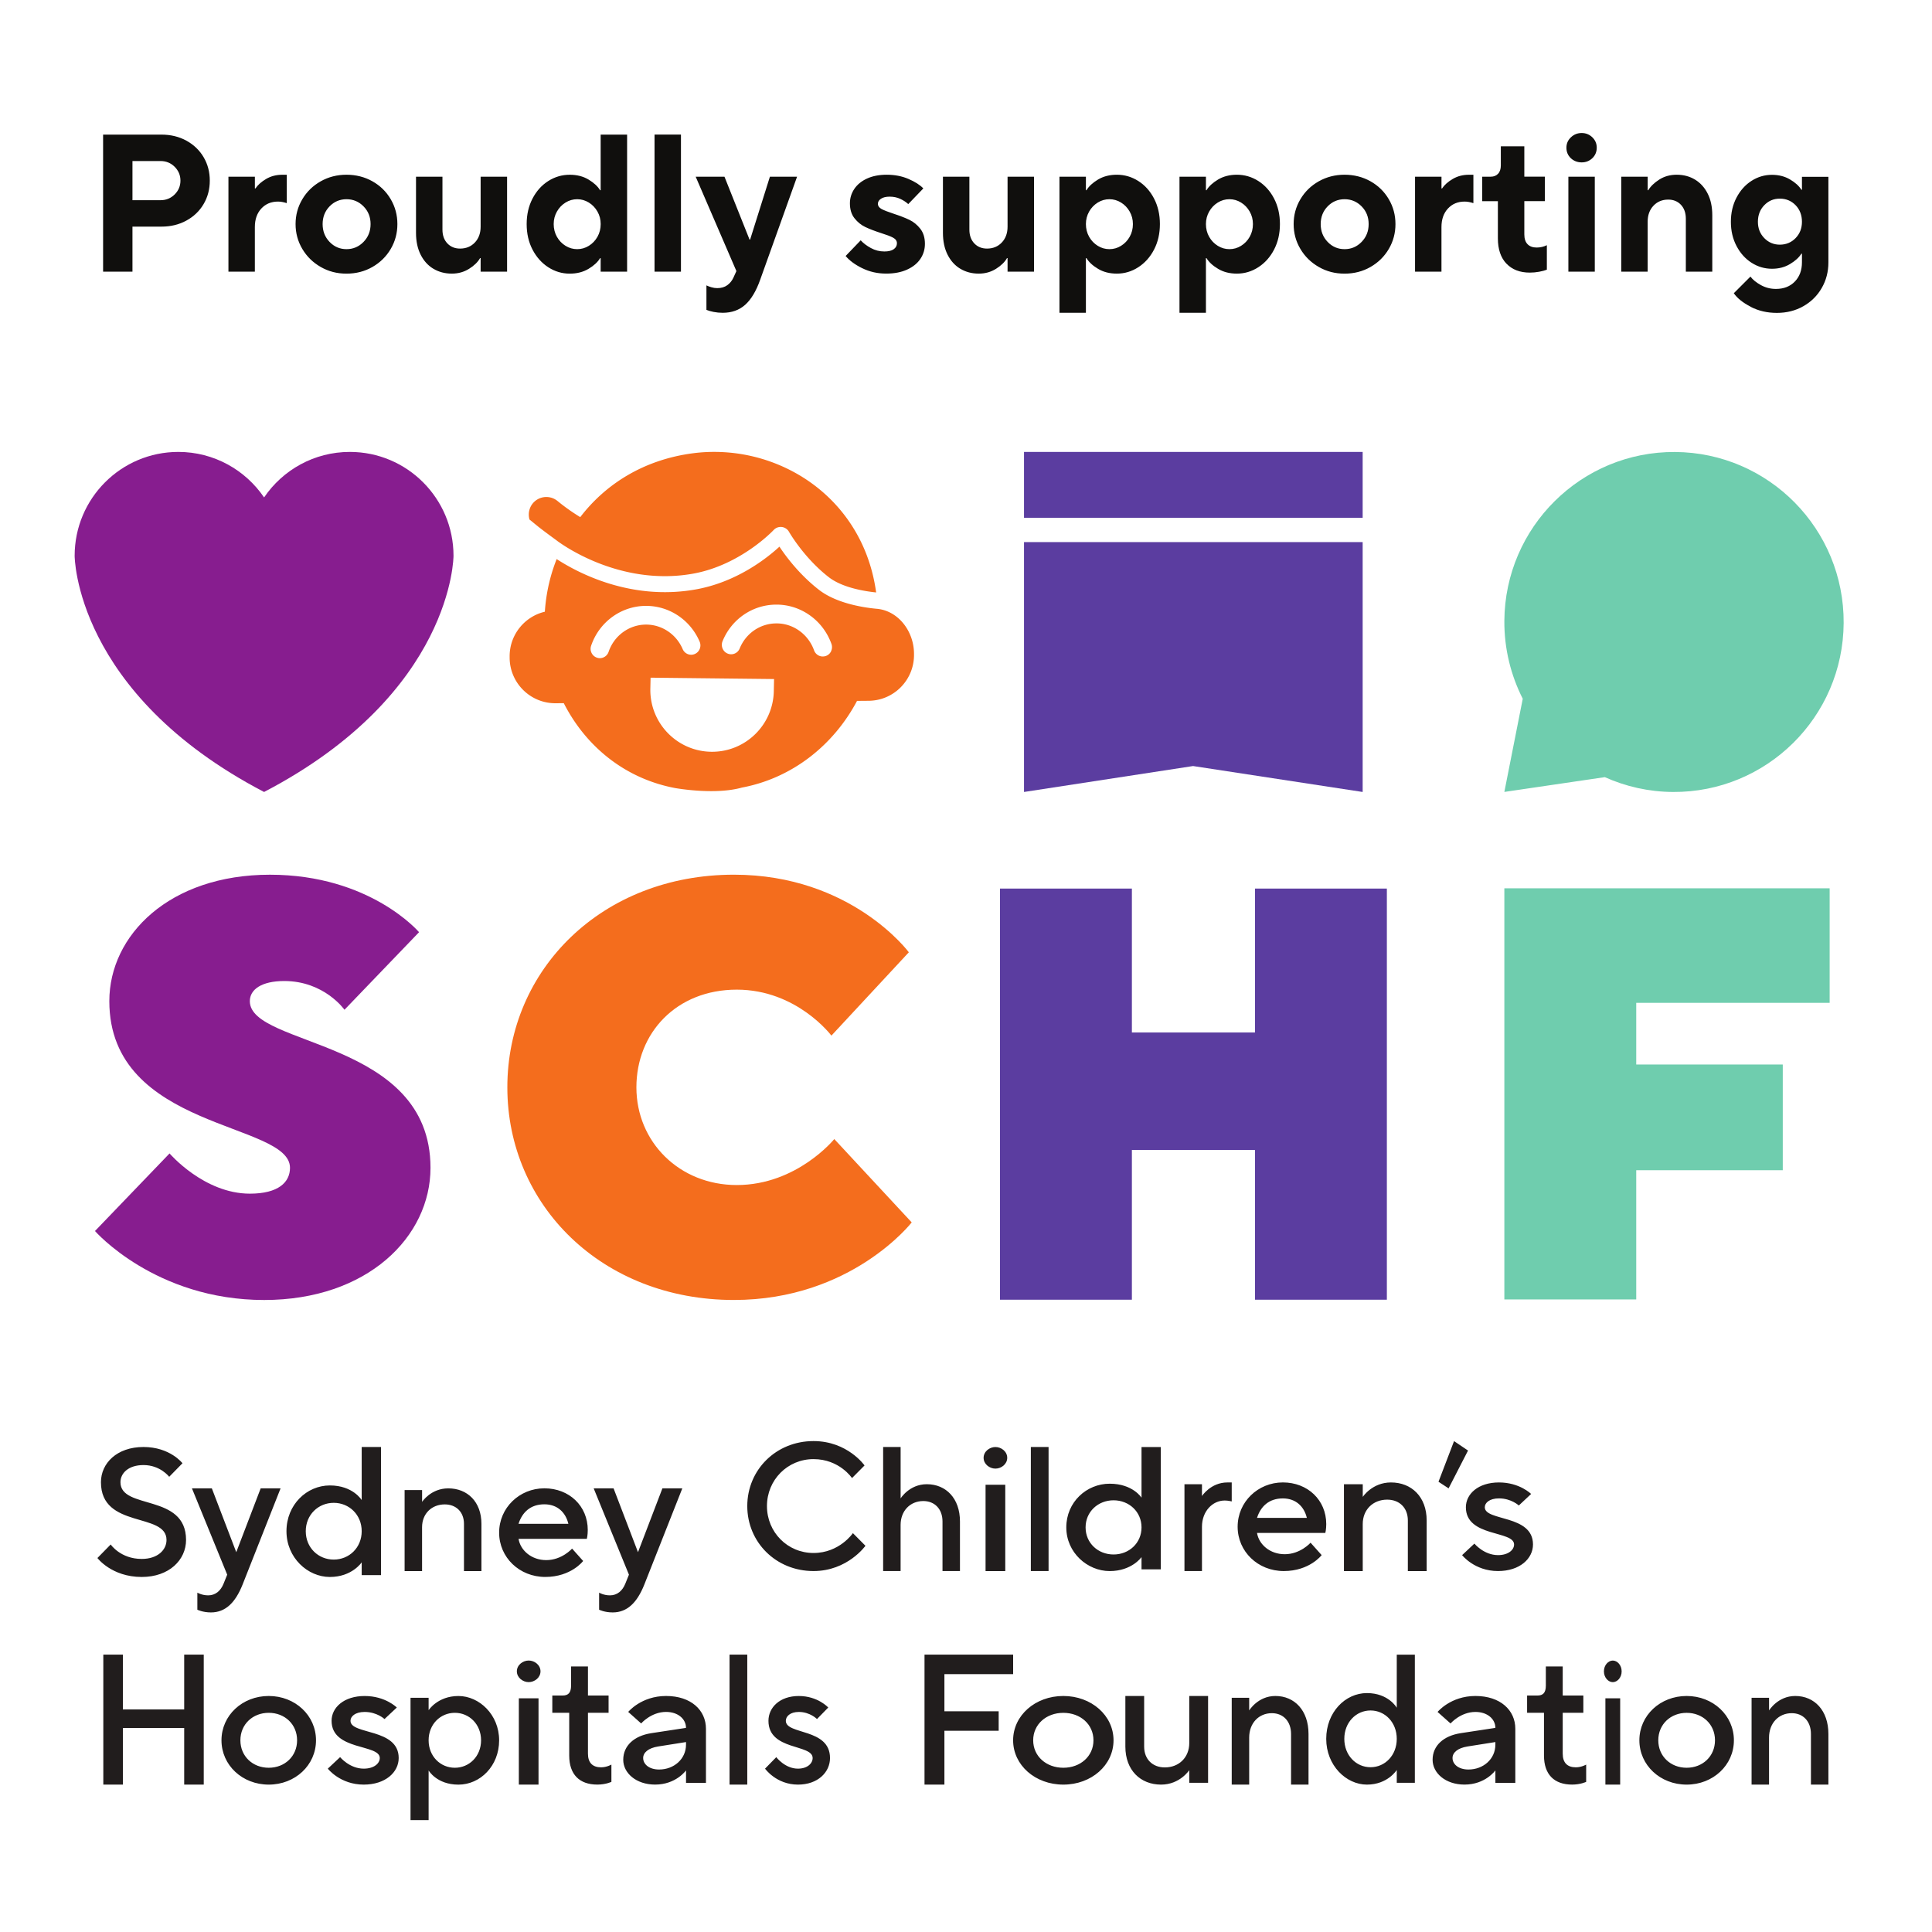
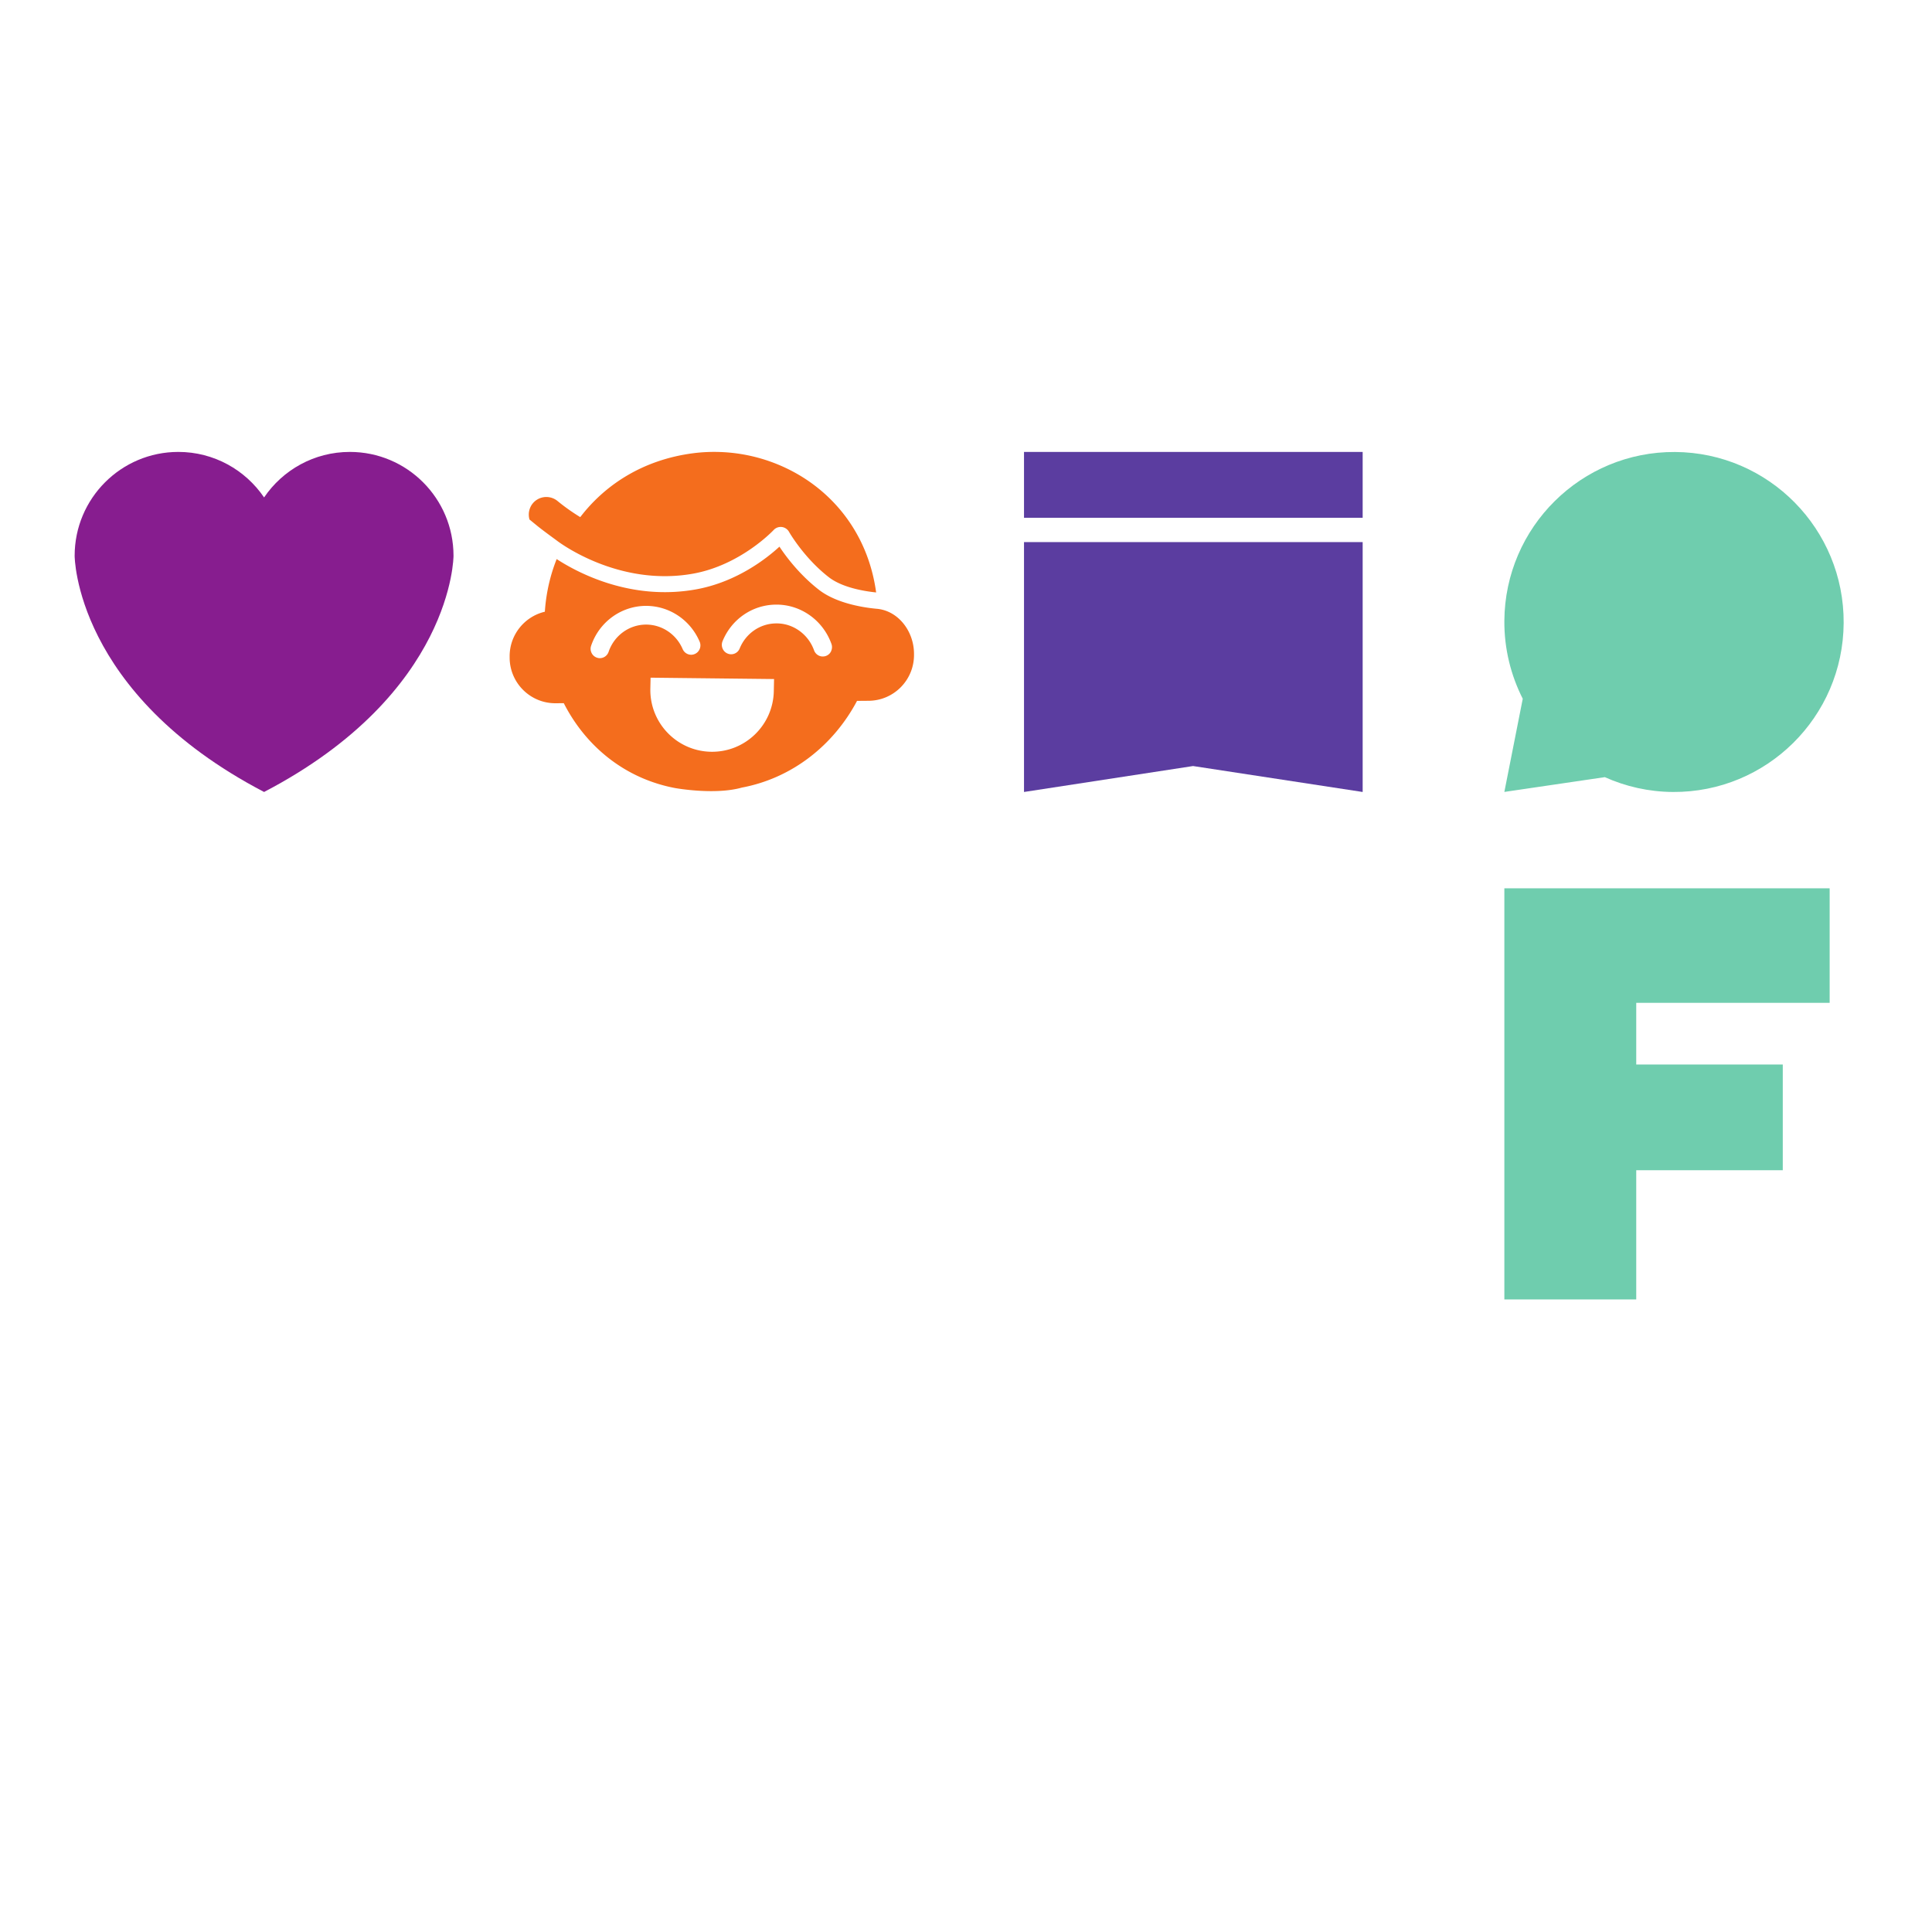
<svg xmlns="http://www.w3.org/2000/svg" viewBox="0 0 800 800" width="2560" height="2560">
-   <path fill="#f46d1d" d="M377.52 506.17s-24.94 32.12-73.63 32.12c-54.62 0-93.81-39.27-93.81-88.05s39.19-88.05 93.81-88.05c48.69 0 72.44 32.13 72.44 32.13l-32.06 34.51s-14.25-19.04-39.19-19.04-41.56 17.85-41.56 40.46 17.81 40.45 41.56 40.45c24.94 0 40.38-19.04 40.38-19.04l32.06 34.51z" />
-   <path fill="#871d8f" d="M70.21 477.61s14.25 16.66 33.25 16.66c11.87 0 16.62-4.76 16.62-10.71 0-19.04-74.81-15.47-74.81-69.01 0-27.37 24.94-52.35 66.5-52.35s61.75 23.8 61.75 23.8l-30.88 32.12s-8.31-11.9-24.94-11.9c-9.5 0-14.25 3.57-14.25 8.33 0 19.04 74.81 15.47 74.81 69.01 0 28.56-26.12 54.74-68.87 54.74-45.13 0-70.06-28.56-70.06-28.56l30.87-32.12z" />
-   <path fill="#5b3da0" d="M414.08 367.94h54.61v59.59h50.97v-59.59h54.61v170.24h-54.61v-62.02h-50.97v62.02h-54.61V367.94z" />
  <path fill="#6fcdae" d="M622.91 367.83h134.71v47.42h-80.09v25.53h60.68v43.78h-60.68v53.5h-54.61V367.82z" />
  <path fill="#5b3da0" d="M424.02 214.41h140.23v-27.28H424.02v27.28zM424.02 224.47v103.47l70-10.74 70.23 10.74V224.47H424.02z" />
  <path fill="#f46d1d" d="M344.18 269.59c-.43.95-1.2 1.67-2.17 2.02-.42.16-.88.21-1.31.23h-.04c-1.58 0-3.03-1.03-3.58-2.56-2.41-6.71-8.73-11.24-15.69-11.14-6.63.04-12.55 4.11-15.1 10.37-.39.97-1.13 1.72-2.09 2.12-.95.4-2.01.39-2.97-.03-1.92-.82-2.84-3.09-2.05-5.06 3.72-9.16 12.41-15.12 22.14-15.18 10.24-.1 19.45 6.47 22.96 16.26.35.98.3 2.02-.12 2.96zm-23.76 16.37c-.16 14.14-11.73 25.49-25.85 25.33-14.12-.16-25.44-11.75-25.28-25.9l.1-4.78 51.13.57-.1 4.78zm-68.41-16.05a3.838 3.838 0 0 1-3.59 2.62h-.05c-.42 0-.84-.08-1.26-.23a3.785 3.785 0 0 1-2.17-1.97c-.44-.92-.51-1.97-.17-2.94 3.32-9.81 12.4-16.44 22.59-16.51h.16c9.63 0 18.33 5.8 22.19 14.82.84 1.95-.05 4.24-1.98 5.09-.95.42-2 .44-2.95.05-.95-.38-1.7-1.12-2.11-2.08-2.66-6.19-8.66-10.18-15.25-10.13-6.95.05-13.14 4.58-15.41 11.28zm126.46.68c-.07-9.09-6.32-17.47-15.03-18.47-5.54-.47-16.98-2.18-24.34-7.9-8.07-6.28-13.67-13.8-16.35-17.86-5.06 4.66-17.59 14.67-34.67 17.71-26.9 4.8-48.86-6.9-57.58-12.57-1.03 2.62-1.93 5.29-2.64 8.01a72.53 72.53 0 0 0-2.25 13.79c-8.41 1.98-14.65 9.57-14.58 18.59v.5c.08 10.47 8.62 18.89 19.07 18.81l3.35-.03c9.03 17.74 25.14 31.17 46.05 35.14 0 0 16.41 3 27.7-.19 20.96-3.94 38.02-17.67 47.68-35.9l4.81-.04c10.45-.08 18.86-8.63 18.78-19.11v-.5z" />
  <path fill="#f46d1d" d="M222.46 217.74c1.7 1.39 5.13 3.92 6.98 5.27.65.48 1.1.81 1.19.88.24.19 24.98 19.25 56.31 13.66 19.75-3.53 33.28-17.94 33.41-18.08.85-.93 2.12-1.4 3.37-1.25 1.25.15 2.37.89 2.99 1.99.06.11 6.14 10.75 16.45 18.77 5.52 4.3 14.53 5.81 19.63 6.34-3.02-22.11-15.37-38.75-31.62-48.46a69.248 69.248 0 0 0-33.18-9.7c-3.6-.12-7.23.04-10.84.5-20.55 2.64-36.39 12.78-46.88 26.47a82.687 82.687 0 0 1-9.43-6.69 7.302 7.302 0 0 0-6.73-1.33 7.26 7.26 0 0 0-3.53 2.37c-.69.84-1.13 1.79-1.39 2.78-.33 1.27-.3 2.6.06 3.86l3.21 2.62z" />
  <path fill="#6fcdae" d="M763.42 257.99c.24-38.88-31.02-70.59-69.81-70.83-38.8-.24-70.45 31.08-70.69 69.95-.07 11.61 2.71 22.55 7.62 32.23l-7.62 38.58 41.6-6.12c8.63 3.87 18.16 6.08 28.21 6.14 38.8.24 70.45-31.08 70.69-69.95z" />
  <path fill="#871d8f" d="M187.79 230.14c0-23.75-19.22-43.01-42.93-43.01-14.77 0-27.79 7.47-35.51 18.85-7.72-11.37-20.75-18.85-35.51-18.85-23.71 0-42.93 19.26-42.93 43.01 0 0-.03 56.84 78.44 97.8 78.47-40.96 78.44-97.8 78.44-97.8z" />
-   <path fill="#100f0d" d="M66.45 82.9c2.32 0 4.28-.8 5.88-2.39 1.59-1.59 2.39-3.5 2.39-5.72s-.8-4.12-2.39-5.72c-1.59-1.59-3.56-2.39-5.88-2.39h-11.6V82.9h11.6zm-23.76 29.6V55.74h24.16c3.84 0 7.28.84 10.34 2.51 3.05 1.68 5.43 3.96 7.13 6.85 1.7 2.89 2.55 6.12 2.55 9.69s-.85 6.8-2.55 9.69c-1.7 2.89-4.08 5.18-7.13 6.85-3.06 1.68-6.5 2.51-10.34 2.51h-12v18.65H42.69zM94.59 112.49V73.17h10.95v4.86h.24c.97-1.46 2.45-2.77 4.42-3.93 1.97-1.16 4.2-1.74 6.69-1.74h1.86v11.76c-1.3-.43-2.51-.65-3.65-.65-2.81 0-5.11.96-6.89 2.88-1.78 1.92-2.68 4.47-2.68 7.66v18.49H94.58zM150.53 100.17c1.95-2 2.92-4.46 2.92-7.38s-.97-5.36-2.92-7.34c-1.94-1.97-4.3-2.96-7.05-2.96s-5.1.99-7.01 2.96c-1.92 1.97-2.88 4.42-2.88 7.34s.96 5.38 2.88 7.38 4.26 3 7.01 3 5.11-1 7.05-3zm-17.72 10.38c-3.22-1.84-5.76-4.32-7.62-7.46-1.86-3.13-2.8-6.57-2.8-10.3s.93-7.16 2.8-10.3c1.86-3.14 4.41-5.61 7.62-7.42 3.21-1.81 6.77-2.72 10.66-2.72s7.53.91 10.74 2.72c3.22 1.81 5.74 4.28 7.58 7.42 1.84 3.13 2.76 6.57 2.76 10.3s-.92 7.16-2.76 10.3c-1.84 3.13-4.37 5.62-7.58 7.46-3.22 1.84-6.8 2.76-10.74 2.76s-7.45-.92-10.66-2.76zM179.44 111.28c-2.24-1.35-4-3.3-5.27-5.84-1.27-2.54-1.91-5.54-1.91-9V73.17h10.95v21.89c0 2.38.67 4.28 2.03 5.72 1.35 1.43 3.11 2.15 5.27 2.15 2.49 0 4.53-.84 6.12-2.51 1.59-1.68 2.39-3.87 2.39-6.57V73.17h10.95v39.32h-10.95v-5.6h-.24c-.92 1.62-2.43 3.1-4.54 4.42-2.11 1.32-4.49 1.99-7.14 1.99-2.87 0-5.42-.68-7.66-2.03zM243.82 101.79c1.49-.92 2.68-2.16 3.57-3.73.89-1.57 1.34-3.33 1.34-5.27s-.45-3.62-1.34-5.19c-.89-1.57-2.08-2.81-3.57-3.73-1.49-.92-3.1-1.38-4.82-1.38s-3.34.46-4.82 1.38c-1.49.92-2.68 2.16-3.57 3.73-.89 1.57-1.34 3.3-1.34 5.19s.45 3.7 1.34 5.27c.89 1.57 2.08 2.81 3.57 3.73 1.49.92 3.09 1.38 4.82 1.38s3.34-.46 4.82-1.38zm-16.78 8.88c-2.73-1.76-4.9-4.19-6.53-7.3-1.62-3.11-2.43-6.63-2.43-10.58s.81-7.47 2.43-10.58c1.62-3.11 3.8-5.53 6.53-7.26 2.73-1.73 5.69-2.59 8.88-2.59 2.97 0 5.57.66 7.78 1.99s3.81 2.8 4.78 4.42h.24V55.74h10.95v56.76h-10.95v-5.6h-.24c-.97 1.62-2.57 3.1-4.78 4.42-2.22 1.32-4.81 1.99-7.78 1.99-3.19 0-6.15-.88-8.88-2.64zM281.97 112.49h-10.94V55.73h10.94v56.76zM318.78 73.17h11.27l-15.24 42.57c-1.68 4.76-3.76 8.24-6.24 10.46-2.49 2.22-5.59 3.32-9.32 3.32-1.3 0-2.55-.12-3.77-.36-1.22-.24-2.2-.53-2.96-.85v-10.14c.54.27 1.22.53 2.03.77.81.24 1.62.37 2.43.37 1.67 0 3.07-.41 4.18-1.22 1.11-.81 1.96-1.86 2.55-3.16l1.22-2.68-16.86-39.08h11.92l10.38 26.03h.24l8.19-26.03zM357.05 111.07c-3.03-1.49-5.32-3.18-6.89-5.07l6.24-6.49c1.08 1.19 2.49 2.26 4.22 3.2 1.73.95 3.59 1.42 5.59 1.42 1.67 0 2.96-.31 3.85-.93.89-.62 1.34-1.45 1.34-2.47 0-.97-.53-1.74-1.58-2.31-1.05-.57-2.72-1.2-4.99-1.91-2.65-.86-4.83-1.7-6.53-2.51-1.7-.81-3.19-2.01-4.46-3.61-1.27-1.59-1.91-3.66-1.91-6.2 0-2.16.61-4.15 1.82-5.96 1.22-1.81 2.97-3.24 5.27-4.3 2.3-1.05 5.01-1.58 8.15-1.58 3.3 0 6.3.58 9 1.74 2.7 1.16 4.76 2.47 6.16 3.93l-6.24 6.49c-.87-.81-1.96-1.53-3.28-2.15-1.32-.62-2.8-.93-4.42-.93-1.51 0-2.7.28-3.57.85-.87.57-1.3 1.26-1.3 2.07 0 .92.5 1.65 1.5 2.19s2.66 1.19 4.99 1.95c2.65.87 4.84 1.72 6.57 2.55 1.73.84 3.23 2.07 4.5 3.69s1.91 3.7 1.91 6.24c0 2.27-.62 4.34-1.86 6.2-1.24 1.86-3.08 3.35-5.51 4.46-2.43 1.11-5.32 1.66-8.68 1.66-3.57 0-6.86-.74-9.89-2.23zM397.63 111.28c-2.24-1.35-4-3.3-5.27-5.84-1.27-2.54-1.91-5.54-1.91-9V73.17h10.95v21.89c0 2.38.67 4.28 2.03 5.72 1.35 1.43 3.11 2.15 5.27 2.15 2.49 0 4.53-.84 6.12-2.51 1.59-1.68 2.39-3.87 2.39-6.57V73.17h10.95v39.32h-10.95v-5.6h-.24c-.92 1.62-2.43 3.1-4.54 4.42-2.11 1.32-4.49 1.99-7.14 1.99-2.87 0-5.42-.68-7.66-2.03zM464.2 101.79c1.49-.92 2.68-2.16 3.57-3.73.89-1.57 1.34-3.33 1.34-5.27s-.45-3.62-1.34-5.19c-.89-1.57-2.08-2.81-3.57-3.73-1.49-.92-3.1-1.38-4.82-1.38s-3.34.46-4.82 1.38-2.68 2.16-3.57 3.73c-.89 1.57-1.34 3.3-1.34 5.19s.45 3.7 1.34 5.27c.89 1.57 2.08 2.81 3.57 3.73 1.49.92 3.09 1.38 4.82 1.38s3.34-.46 4.82-1.38zm-25.5 27.73V73.17h10.95v5.59h.24c.97-1.62 2.57-3.09 4.78-4.42 2.22-1.32 4.81-1.99 7.78-1.99 3.19 0 6.15.86 8.88 2.59 2.73 1.73 4.91 4.15 6.53 7.26 1.62 3.11 2.43 6.64 2.43 10.58s-.81 7.47-2.43 10.58c-1.62 3.11-3.8 5.54-6.53 7.3-2.73 1.76-5.69 2.64-8.88 2.64-2.97 0-5.57-.66-7.78-1.99-2.22-1.32-3.81-2.8-4.78-4.42h-.24v22.62H438.7zM513.9 101.79c1.49-.92 2.68-2.16 3.57-3.73.89-1.57 1.34-3.33 1.34-5.27s-.45-3.62-1.34-5.19c-.89-1.57-2.08-2.81-3.57-3.73-1.49-.92-3.09-1.38-4.82-1.38s-3.34.46-4.82 1.38c-1.49.92-2.68 2.16-3.57 3.73-.89 1.57-1.34 3.3-1.34 5.19s.44 3.7 1.34 5.27c.89 1.57 2.08 2.81 3.57 3.73 1.49.92 3.09 1.38 4.82 1.38s3.34-.46 4.82-1.38zm-25.5 27.73V73.17h10.95v5.59h.24c.97-1.62 2.57-3.09 4.78-4.42 2.22-1.32 4.81-1.99 7.78-1.99 3.19 0 6.15.86 8.88 2.59 2.73 1.73 4.91 4.15 6.53 7.26 1.62 3.11 2.43 6.64 2.43 10.58s-.81 7.47-2.43 10.58c-1.62 3.11-3.8 5.54-6.53 7.3-2.73 1.76-5.69 2.64-8.88 2.64-2.97 0-5.57-.66-7.78-1.99-2.22-1.32-3.81-2.8-4.78-4.42h-.24v22.62H488.4zM563.81 100.17c1.95-2 2.92-4.46 2.92-7.38s-.97-5.36-2.92-7.34c-1.95-1.97-4.3-2.96-7.05-2.96s-5.1.99-7.01 2.96c-1.92 1.97-2.88 4.42-2.88 7.34s.96 5.38 2.88 7.38 4.26 3 7.01 3 5.11-1 7.05-3zm-17.72 10.38c-3.22-1.84-5.76-4.32-7.62-7.46-1.87-3.13-2.8-6.57-2.8-10.3s.93-7.16 2.8-10.3c1.86-3.14 4.4-5.61 7.62-7.42 3.22-1.81 6.77-2.72 10.66-2.72s7.53.91 10.74 2.72 5.74 4.28 7.58 7.42c1.84 3.13 2.76 6.57 2.76 10.3s-.92 7.16-2.76 10.3c-1.84 3.13-4.37 5.62-7.58 7.46-3.22 1.84-6.8 2.76-10.74 2.76s-7.45-.92-10.66-2.76zM585.94 112.49V73.17h10.95v4.86h.24c.97-1.46 2.44-2.77 4.42-3.93 1.97-1.16 4.2-1.74 6.69-1.74h1.86v11.76c-1.3-.43-2.51-.65-3.65-.65-2.81 0-5.11.96-6.89 2.88-1.78 1.92-2.68 4.47-2.68 7.66v18.49h-10.95zM623.77 109.17c-2.35-2.49-3.53-5.97-3.53-10.46V83.3h-6.49V73.17h3.49c1.3 0 2.32-.41 3.08-1.22.76-.81 1.14-1.97 1.14-3.49v-7.87h9.73v12.57h8.51v10.13h-8.51v13.78c0 1.78.45 3.14 1.34 4.05.89.92 2.15 1.38 3.77 1.38 1.51 0 2.92-.33 4.22-.97v10.14c-.81.32-1.86.61-3.16.85s-2.59.36-3.89.36c-4.11 0-7.34-1.24-9.69-3.73zM660.37 112.49h-10.94V73.17h10.94v39.32zm-9.93-46.99c-1.22-1.16-1.82-2.61-1.82-4.34s.62-3.11 1.86-4.3c1.24-1.19 2.73-1.78 4.46-1.78s3.2.6 4.42 1.78c1.22 1.19 1.82 2.62 1.82 4.3s-.61 3.18-1.82 4.34c-1.22 1.16-2.69 1.74-4.42 1.74s-3.28-.58-4.5-1.74zM671.32 112.49V73.17h10.95v5.59h.24c.97-1.62 2.5-3.09 4.58-4.42 2.08-1.32 4.47-1.99 7.18-1.99 2.87 0 5.4.68 7.62 2.03 2.22 1.35 3.96 3.28 5.23 5.8 1.27 2.51 1.9 5.5 1.9 8.96v23.35h-10.95V90.6c0-2.43-.68-4.36-2.03-5.8-1.35-1.43-3.11-2.15-5.27-2.15-2.49 0-4.53.85-6.12 2.55-1.6 1.7-2.39 3.91-2.39 6.61v20.68h-10.95zM743.52 98.59c1.76-1.81 2.63-4.07 2.63-6.77s-.88-5.04-2.63-6.85c-1.76-1.81-3.94-2.72-6.53-2.72s-4.68.91-6.44 2.72c-1.76 1.81-2.64 4.1-2.64 6.85s.88 4.96 2.64 6.77c1.76 1.81 3.9 2.72 6.44 2.72s4.77-.9 6.53-2.72zm-18.61 28.42c-3.24-1.67-5.57-3.54-6.98-5.59l6.89-6.89c.97 1.3 2.42 2.47 4.34 3.53 1.91 1.05 3.98 1.58 6.2 1.58 3.24 0 5.85-1.01 7.83-3.04 1.97-2.03 2.96-4.69 2.96-7.99v-3.57h-.24c-.97 1.57-2.54 3-4.71 4.3-2.16 1.3-4.65 1.95-7.46 1.95-3.02 0-5.84-.82-8.43-2.47-2.59-1.65-4.68-3.96-6.24-6.93-1.57-2.97-2.35-6.32-2.35-10.05s.78-7.08 2.35-10.05c1.56-2.97 3.65-5.28 6.24-6.93 2.59-1.65 5.4-2.47 8.43-2.47 2.81 0 5.3.64 7.46 1.91s3.73 2.69 4.71 4.26h.24v-5.35h10.95v35.43c0 3.89-.92 7.43-2.76 10.62-1.84 3.19-4.38 5.7-7.62 7.54-3.24 1.84-6.89 2.76-10.95 2.76s-7.62-.84-10.86-2.51z" />
-   <path fill="#211d1d" d="M45.84 639.54s4.04 5.98 12.84 5.98c6.61 0 10.27-3.74 10.27-7.85 0-11.59-27.15-4.49-27.15-23.92 0-7.85 6.6-14.58 17.61-14.58s16.15 6.73 16.15 6.73l-5.5 5.61s-3.67-4.86-10.64-4.86c-6.24 0-9.54 3.36-9.54 7.1 0 11.59 27.16 4.49 27.16 23.92 0 8.22-6.97 15.32-18.35 15.32-12.48 0-18.35-7.85-18.35-7.85l5.5-5.61zM81.72 659.48s1.87 1.12 4.49 1.12c3 0 5.17-1.86 6.37-4.84l1.5-3.72-14.6-35.74h8.24l10.11 26.43 10.11-26.43h8.24l-15.73 39.83c-3 7.52-7.11 11.54-13.11 11.54-3.37 0-5.62-1.12-5.62-1.12v-7.08zM149.77 634.04c0-6.82-5.19-11.75-11.58-11.75s-11.58 4.93-11.58 11.75 5.19 11.75 11.58 11.75 11.58-4.93 11.58-11.75zm0 12.89s-3.99 6.06-13.18 6.06-17.97-7.96-17.97-18.95 8.39-18.95 17.97-18.95 13.18 6.06 13.18 6.06v-21.98h7.99v53.06h-7.99v-5.3zM167.55 617h7.23v4.89s3.61-5.59 10.84-5.59c7.95 0 13.73 5.59 13.73 14.68v19.57h-7.23v-19.57c0-4.89-3.25-8.04-7.95-8.04-5.42 0-9.4 3.84-9.4 9.44v18.17h-7.23V617zM235.35 630.97c-1.15-4.77-4.59-8.07-9.94-8.07-5.73 0-9.17 3.3-10.7 8.07h20.64zm6.11 15.41s-4.97 6.6-15.67 6.6-19.11-8.07-19.11-18.35 8.41-18.35 18.73-18.35 17.97 7.34 17.97 17.25c0 2.2-.38 3.67-.38 3.67h-28.28c.76 4.77 5.35 8.81 11.47 8.81 6.5 0 10.7-4.77 10.7-4.77l4.59 5.14zM248.07 659.48s1.87 1.12 4.49 1.12c3 0 5.17-1.86 6.37-4.84l1.5-3.72-14.6-35.74h8.24l10.11 26.43 10.11-26.43h8.24l-15.73 39.83c-3 7.52-7.11 11.54-13.1 11.54-3.37 0-5.62-1.12-5.62-1.12v-7.08zM358.36 640.08s-7.41 10.46-21.5 10.46c-15.57 0-27.43-11.96-27.43-26.91s11.86-26.91 27.43-26.91c14.08 0 21.13 10.09 21.13 10.09l-5.19 5.23s-5.19-7.85-15.94-7.85-19.28 8.6-19.28 19.44 8.53 19.43 19.28 19.43 16.31-8.22 16.31-8.22l5.19 5.23zM365.7 599.17h7.23v21.28s3.61-5.87 10.84-5.87c7.95 0 13.73 5.87 13.73 15.41v20.55h-7.23v-20.55c0-5.14-3.25-8.44-7.95-8.44-5.42 0-9.4 4.04-9.4 9.91v19.08h-7.23v-51.37zM408.1 614.81h8.16v35.74h-8.16v-35.74zm4.08-15.63c2.45 0 4.89 1.86 4.89 4.47s-2.45 4.47-4.89 4.47-4.89-1.86-4.89-4.47 2.45-4.47 4.89-4.47zM426.85 599.17h7.34v51.37h-7.34v-51.37zM472.68 632.46c0-6.51-5.19-11.22-11.58-11.22s-11.58 4.7-11.58 11.22 5.19 11.22 11.58 11.22 11.58-4.7 11.58-11.22zm0 12.3s-4 5.79-13.18 5.79-17.97-7.6-17.97-18.09 8.39-18.09 17.97-18.09 13.18 5.79 13.18 5.79v-20.98h7.99v50.65h-7.99v-5.06zM490.46 614.6h7.25v4.87s3.63-5.62 10.51-5.62h1.81v7.86s-1.45-.38-2.9-.38c-5.07 0-9.42 4.49-9.42 10.86v18.35h-7.25v-35.95zM541.14 628.53c-1.15-4.77-4.59-8.07-9.94-8.07-5.74 0-9.18 3.3-10.7 8.07h20.64zm6.12 15.41s-4.97 6.6-15.67 6.6-19.11-8.07-19.11-18.35 8.41-18.35 18.73-18.35 17.96 7.34 17.96 17.25c0 2.2-.38 3.67-.38 3.67h-28.28c.76 4.77 5.35 8.81 11.47 8.81 6.5 0 10.7-4.77 10.7-4.77l4.59 5.14zM556.51 614.6h7.78v5.24s3.89-5.99 11.67-5.99c8.56 0 14.79 5.99 14.79 15.73v20.97h-7.79v-20.97c0-5.24-3.5-8.61-8.56-8.61-5.84 0-10.12 4.12-10.12 10.11v19.47h-7.78V614.6zM602.09 596.73l5.79 3.91-8.05 15.66-4.18-2.74 6.44-16.83zM610.52 639.17s3.91 4.77 9.78 4.77c4.31 0 6.65-2.2 6.65-4.4 0-5.87-19.96-2.94-19.96-15.41 0-5.51 5.09-10.28 13.7-10.28s13.31 4.77 13.31 4.77l-5.09 4.77s-3.13-2.94-8.22-2.94c-3.92 0-5.87 1.84-5.87 3.67 0 5.87 19.96 2.94 19.96 15.41 0 5.87-5.48 11.01-14.48 11.01-9.78 0-14.87-6.6-14.87-6.6l5.09-4.77zM42.78 685.15h8.1v22.68h25.39v-22.68h8.1v53.82h-8.1v-23.45H50.88v23.45h-8.1v-53.82zM123.02 720.62c0-6.61-5.09-11.38-11.74-11.38s-11.74 4.77-11.74 11.38 5.09 11.37 11.74 11.37 11.74-4.77 11.74-11.37zm-11.74-18.35c10.96 0 19.57 8.07 19.57 18.35s-8.61 18.35-19.57 18.35-19.57-8.07-19.57-18.35 8.61-18.35 19.57-18.35zM140.83 727.59s3.91 4.77 9.78 4.77c4.3 0 6.65-2.2 6.65-4.4 0-5.87-19.96-2.94-19.96-15.41 0-5.5 5.09-10.27 13.7-10.27s13.31 4.77 13.31 4.77l-5.09 4.77s-3.13-2.94-8.22-2.94c-3.91 0-5.87 1.84-5.87 3.67 0 5.87 19.96 2.94 19.96 15.41 0 5.87-5.48 11.01-14.48 11.01-9.78 0-14.87-6.61-14.87-6.61l5.09-4.77zM199.2 720.62c0-6.61-4.87-11.38-10.86-11.38s-10.86 4.77-10.86 11.38 4.87 11.37 10.86 11.37 10.86-4.77 10.86-11.37zm-29.21-17.61h7.49v5.14s3.75-5.87 12.35-5.87 16.85 7.71 16.85 18.35-7.86 18.35-16.85 18.35-12.35-5.87-12.35-5.87v20.55h-7.49v-50.64zM214.84 703.23h8.15v35.74h-8.15v-35.74zm4.08-15.64c2.45 0 4.89 1.86 4.89 4.47s-2.45 4.47-4.89 4.47-4.9-1.86-4.9-4.47 2.45-4.47 4.9-4.47zM235.69 709.23h-6.99v-7.15h4.27c2.33 0 3.5-1.13 3.5-4.14v-7.9h6.99v12.04H252v7.15h-8.54v16.93c0 3.77 1.94 5.65 5.44 5.65 2.33 0 4.27-1.13 4.27-1.13v7.15s-2.33 1.13-5.82 1.13c-7.38 0-11.65-4.14-11.65-12.04v-17.69zM284.06 721.35l-11.55 1.83c-4.13.66-6.19 2.57-6.19 4.77 0 2.57 2.47 4.77 6.6 4.77 6.19 0 11.14-4.4 11.14-10.27v-1.1zm0 11.74s-4.13 5.87-12.79 5.87c-7.84 0-13.2-4.77-13.2-10.27 0-5.87 4.54-9.91 11.55-11.01l14.44-2.2c0-3.67-3.3-6.61-8.26-6.61-6.19 0-10.31 4.77-10.31 4.77l-5.36-4.77s5.36-6.6 15.68-6.6 16.51 5.87 16.51 13.58v22.38h-8.25v-5.14zM302.09 685.15h7.34v53.82h-7.34v-53.82zM321.43 727.59s3.59 4.77 8.97 4.77c3.95 0 6.1-2.2 6.1-4.4 0-5.87-18.3-2.94-18.3-15.41 0-5.5 4.66-10.27 12.56-10.27s12.2 4.77 12.2 4.77l-4.66 4.77s-2.87-2.94-7.53-2.94c-3.59 0-5.38 1.84-5.38 3.67 0 5.87 18.3 2.94 18.3 15.41 0 5.87-5.02 11.01-13.27 11.01-8.97 0-13.63-6.61-13.63-6.61l4.66-4.77zM382.82 685.15h36.7v8.07h-28.46v15.38h22.47v8.07h-22.47v22.3h-8.24v-53.82zM452.78 720.62c0-6.61-5.4-11.37-12.48-11.37s-12.48 4.77-12.48 11.37 5.4 11.37 12.48 11.37 12.48-4.77 12.48-11.37zm-12.48-18.35c11.64 0 20.79 8.07 20.79 18.35s-9.15 18.35-20.79 18.35-20.79-8.07-20.79-18.35 9.15-18.35 20.79-18.35zM465.99 702.27h7.78v20.97c0 5.24 3.5 8.61 8.56 8.61 5.84 0 10.12-4.12 10.12-10.11v-19.47h7.79v35.95h-7.79v-5.24s-3.89 5.99-11.67 5.99c-8.56 0-14.79-5.99-14.79-15.73v-20.97zM510.03 703.02h7.23v5.24s3.61-5.99 10.84-5.99c7.95 0 13.73 5.99 13.73 15.73v20.97h-7.23V718c0-5.24-3.25-8.61-7.95-8.61-5.42 0-9.39 4.12-9.39 10.11v19.47h-7.23v-35.94zM578.37 720.02c0-6.82-4.87-11.75-10.86-11.75s-10.86 4.93-10.86 11.75 4.87 11.75 10.86 11.75 10.86-4.93 10.86-11.75zm0 12.89s-3.74 6.06-12.36 6.06-16.85-7.96-16.85-18.95 7.86-18.95 16.85-18.95 12.36 6.07 12.36 6.07v-21.98h7.49v53.06h-7.49v-5.31zM619.2 721.35l-11.55 1.83c-4.13.66-6.19 2.57-6.19 4.77 0 2.57 2.47 4.77 6.6 4.77 6.19 0 11.14-4.4 11.14-10.27v-1.1zm0 11.74s-4.12 5.87-12.79 5.87c-7.84 0-13.2-4.77-13.2-10.27 0-5.87 4.54-9.91 11.55-11.01l14.44-2.2c0-3.67-3.3-6.6-8.25-6.6-6.19 0-10.31 4.77-10.31 4.77l-5.37-4.77s5.37-6.61 15.68-6.61 16.51 5.87 16.51 13.58v22.38h-8.25v-5.14zM639.33 709.23h-6.99v-7.15h4.27c2.33 0 3.49-1.13 3.49-4.14v-7.9h6.99v12.04h8.54v7.15h-8.54v16.94c0 3.76 1.94 5.64 5.44 5.64 2.33 0 4.27-1.13 4.27-1.13v7.15s-2.33 1.13-5.82 1.13c-7.38 0-11.65-4.14-11.65-12.04v-17.69zM664.76 703.23h6.12v35.74h-6.12v-35.74zm3.06-15.63c1.84 0 3.67 1.86 3.67 4.47s-1.83 4.47-3.67 4.47-3.67-1.86-3.67-4.47 1.83-4.47 3.67-4.47zM710.14 720.62c0-6.61-5.09-11.37-11.74-11.37s-11.74 4.77-11.74 11.37 5.09 11.37 11.74 11.37 11.74-4.77 11.74-11.37zm-11.74-18.35c10.96 0 19.57 8.07 19.57 18.35s-8.62 18.35-19.57 18.35-19.57-8.07-19.57-18.35 8.61-18.35 19.57-18.35zM725.3 703.02h7.23v5.24s3.61-5.99 10.84-5.99c7.95 0 13.73 5.99 13.73 15.73v20.97h-7.23V718c0-5.24-3.25-8.61-7.95-8.61-5.42 0-9.4 4.12-9.4 10.11v19.47h-7.23v-35.94z" />
</svg>